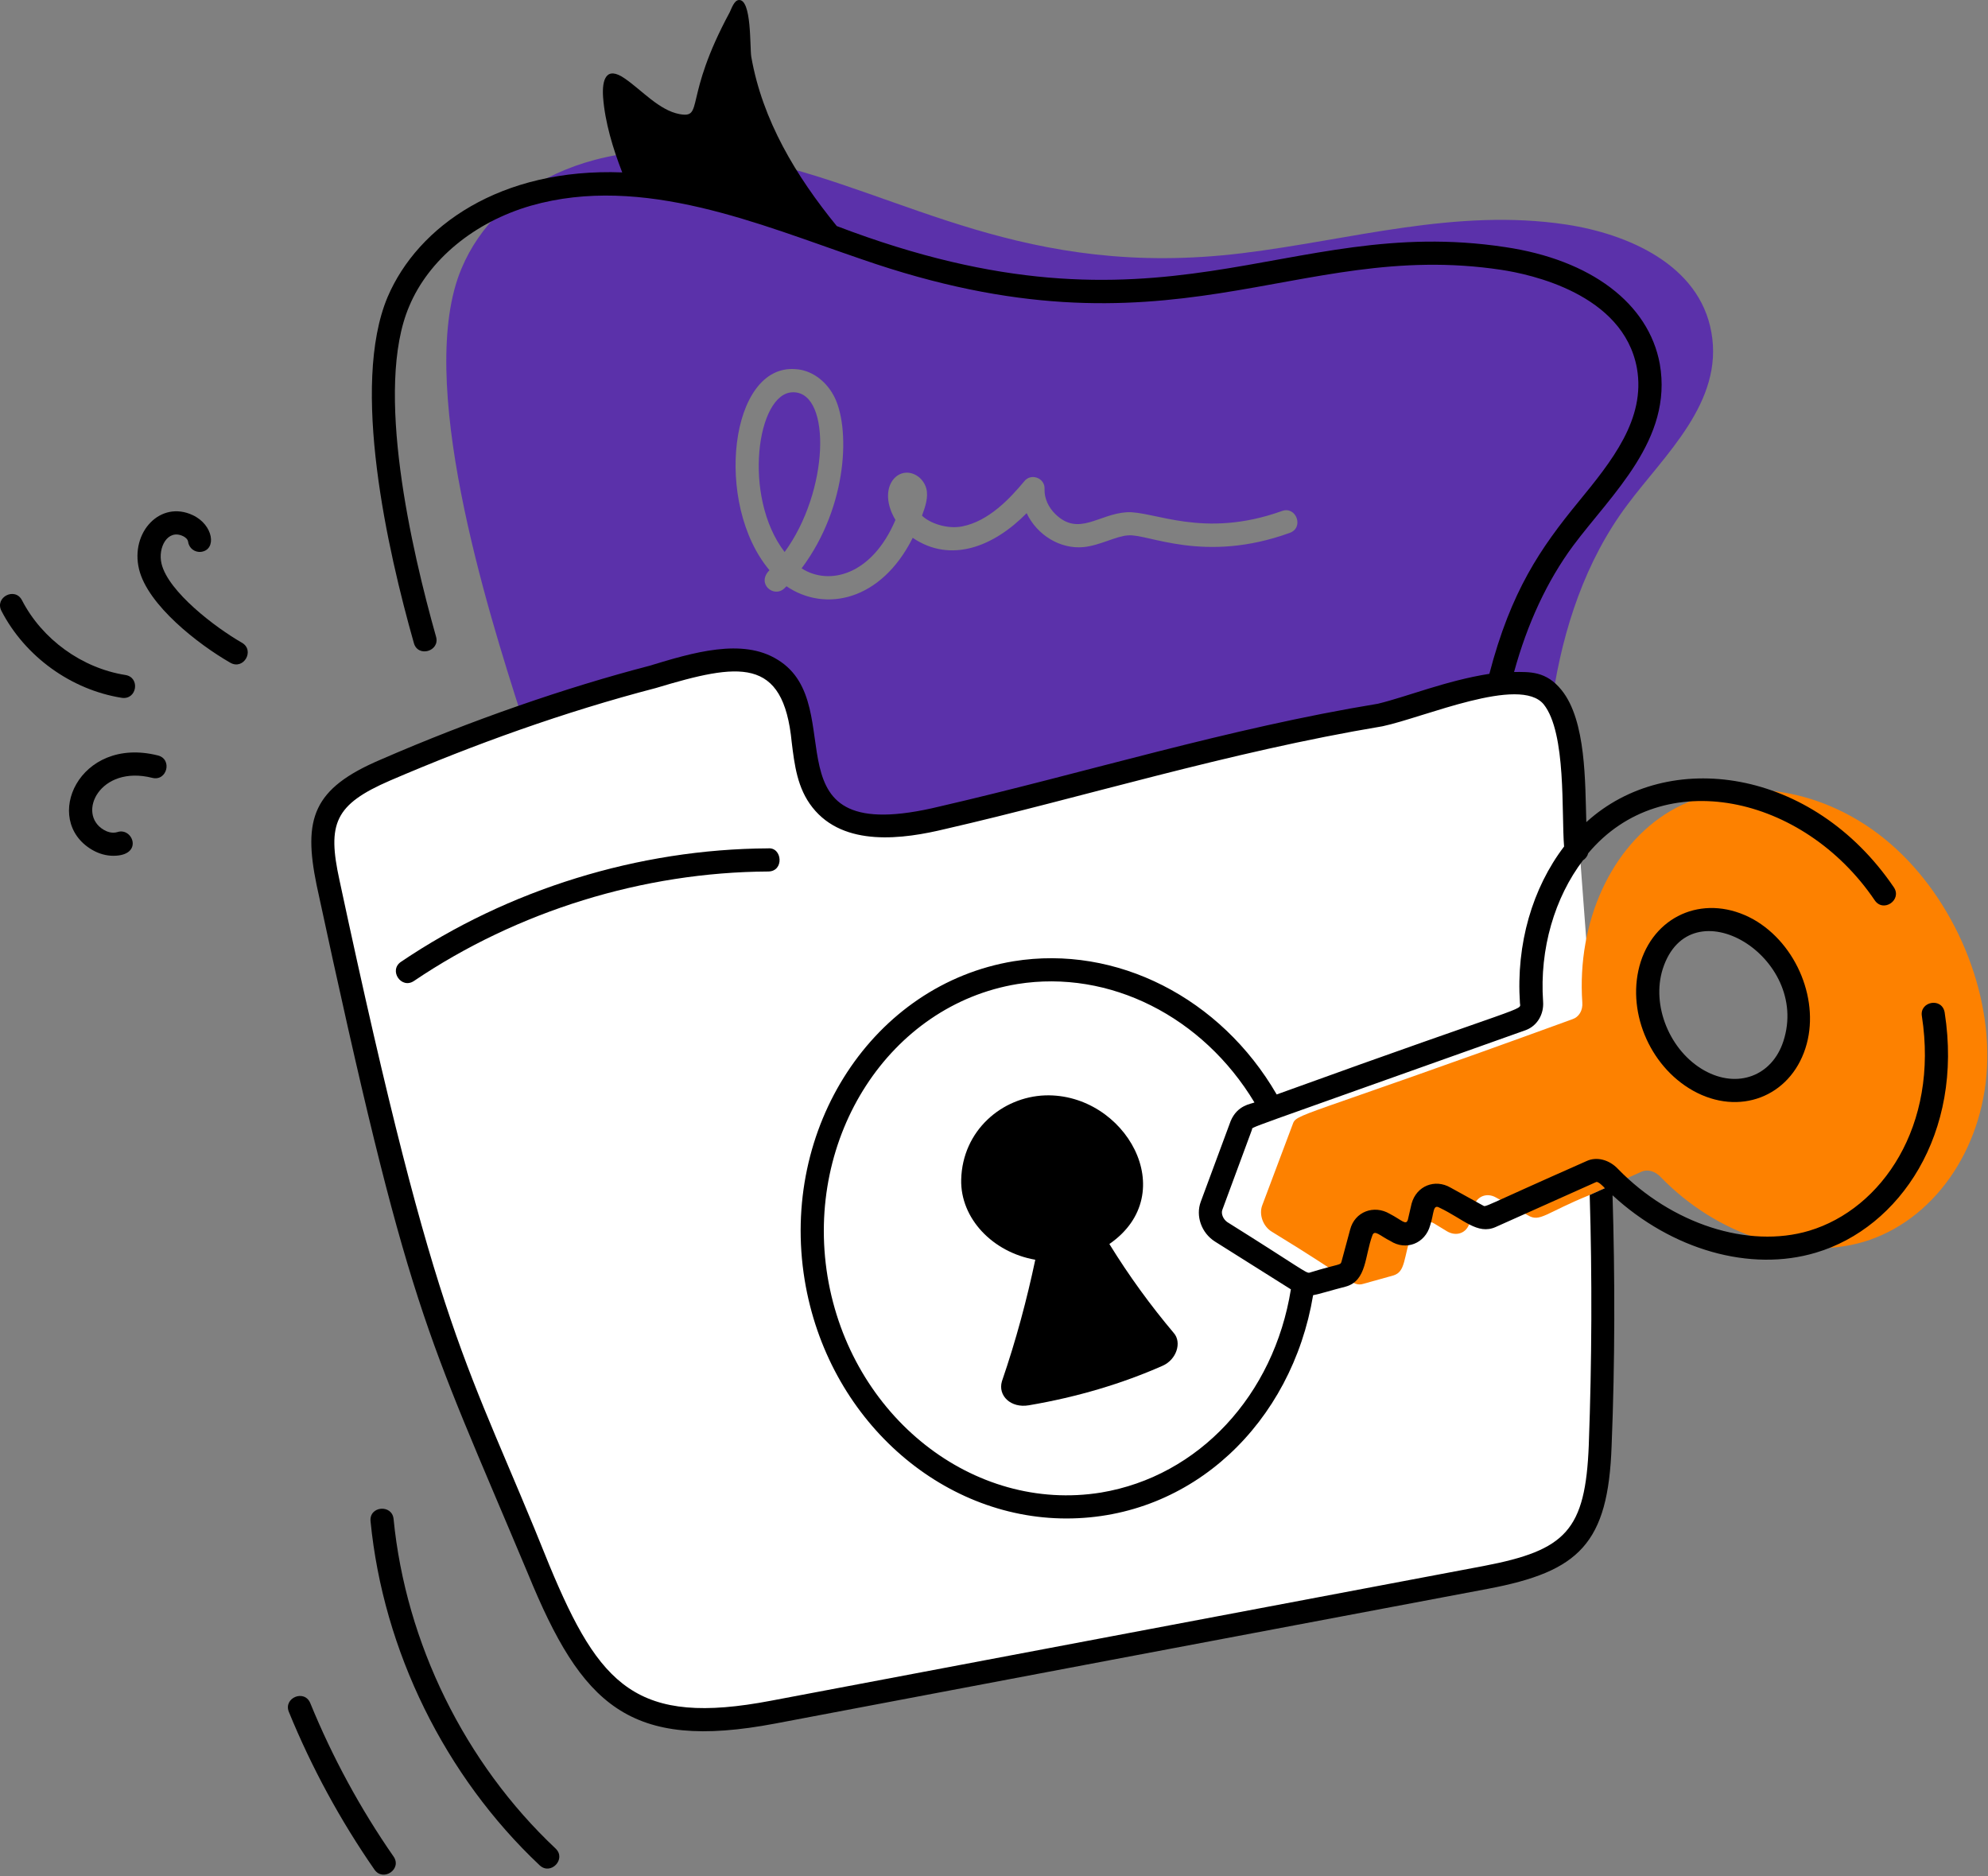
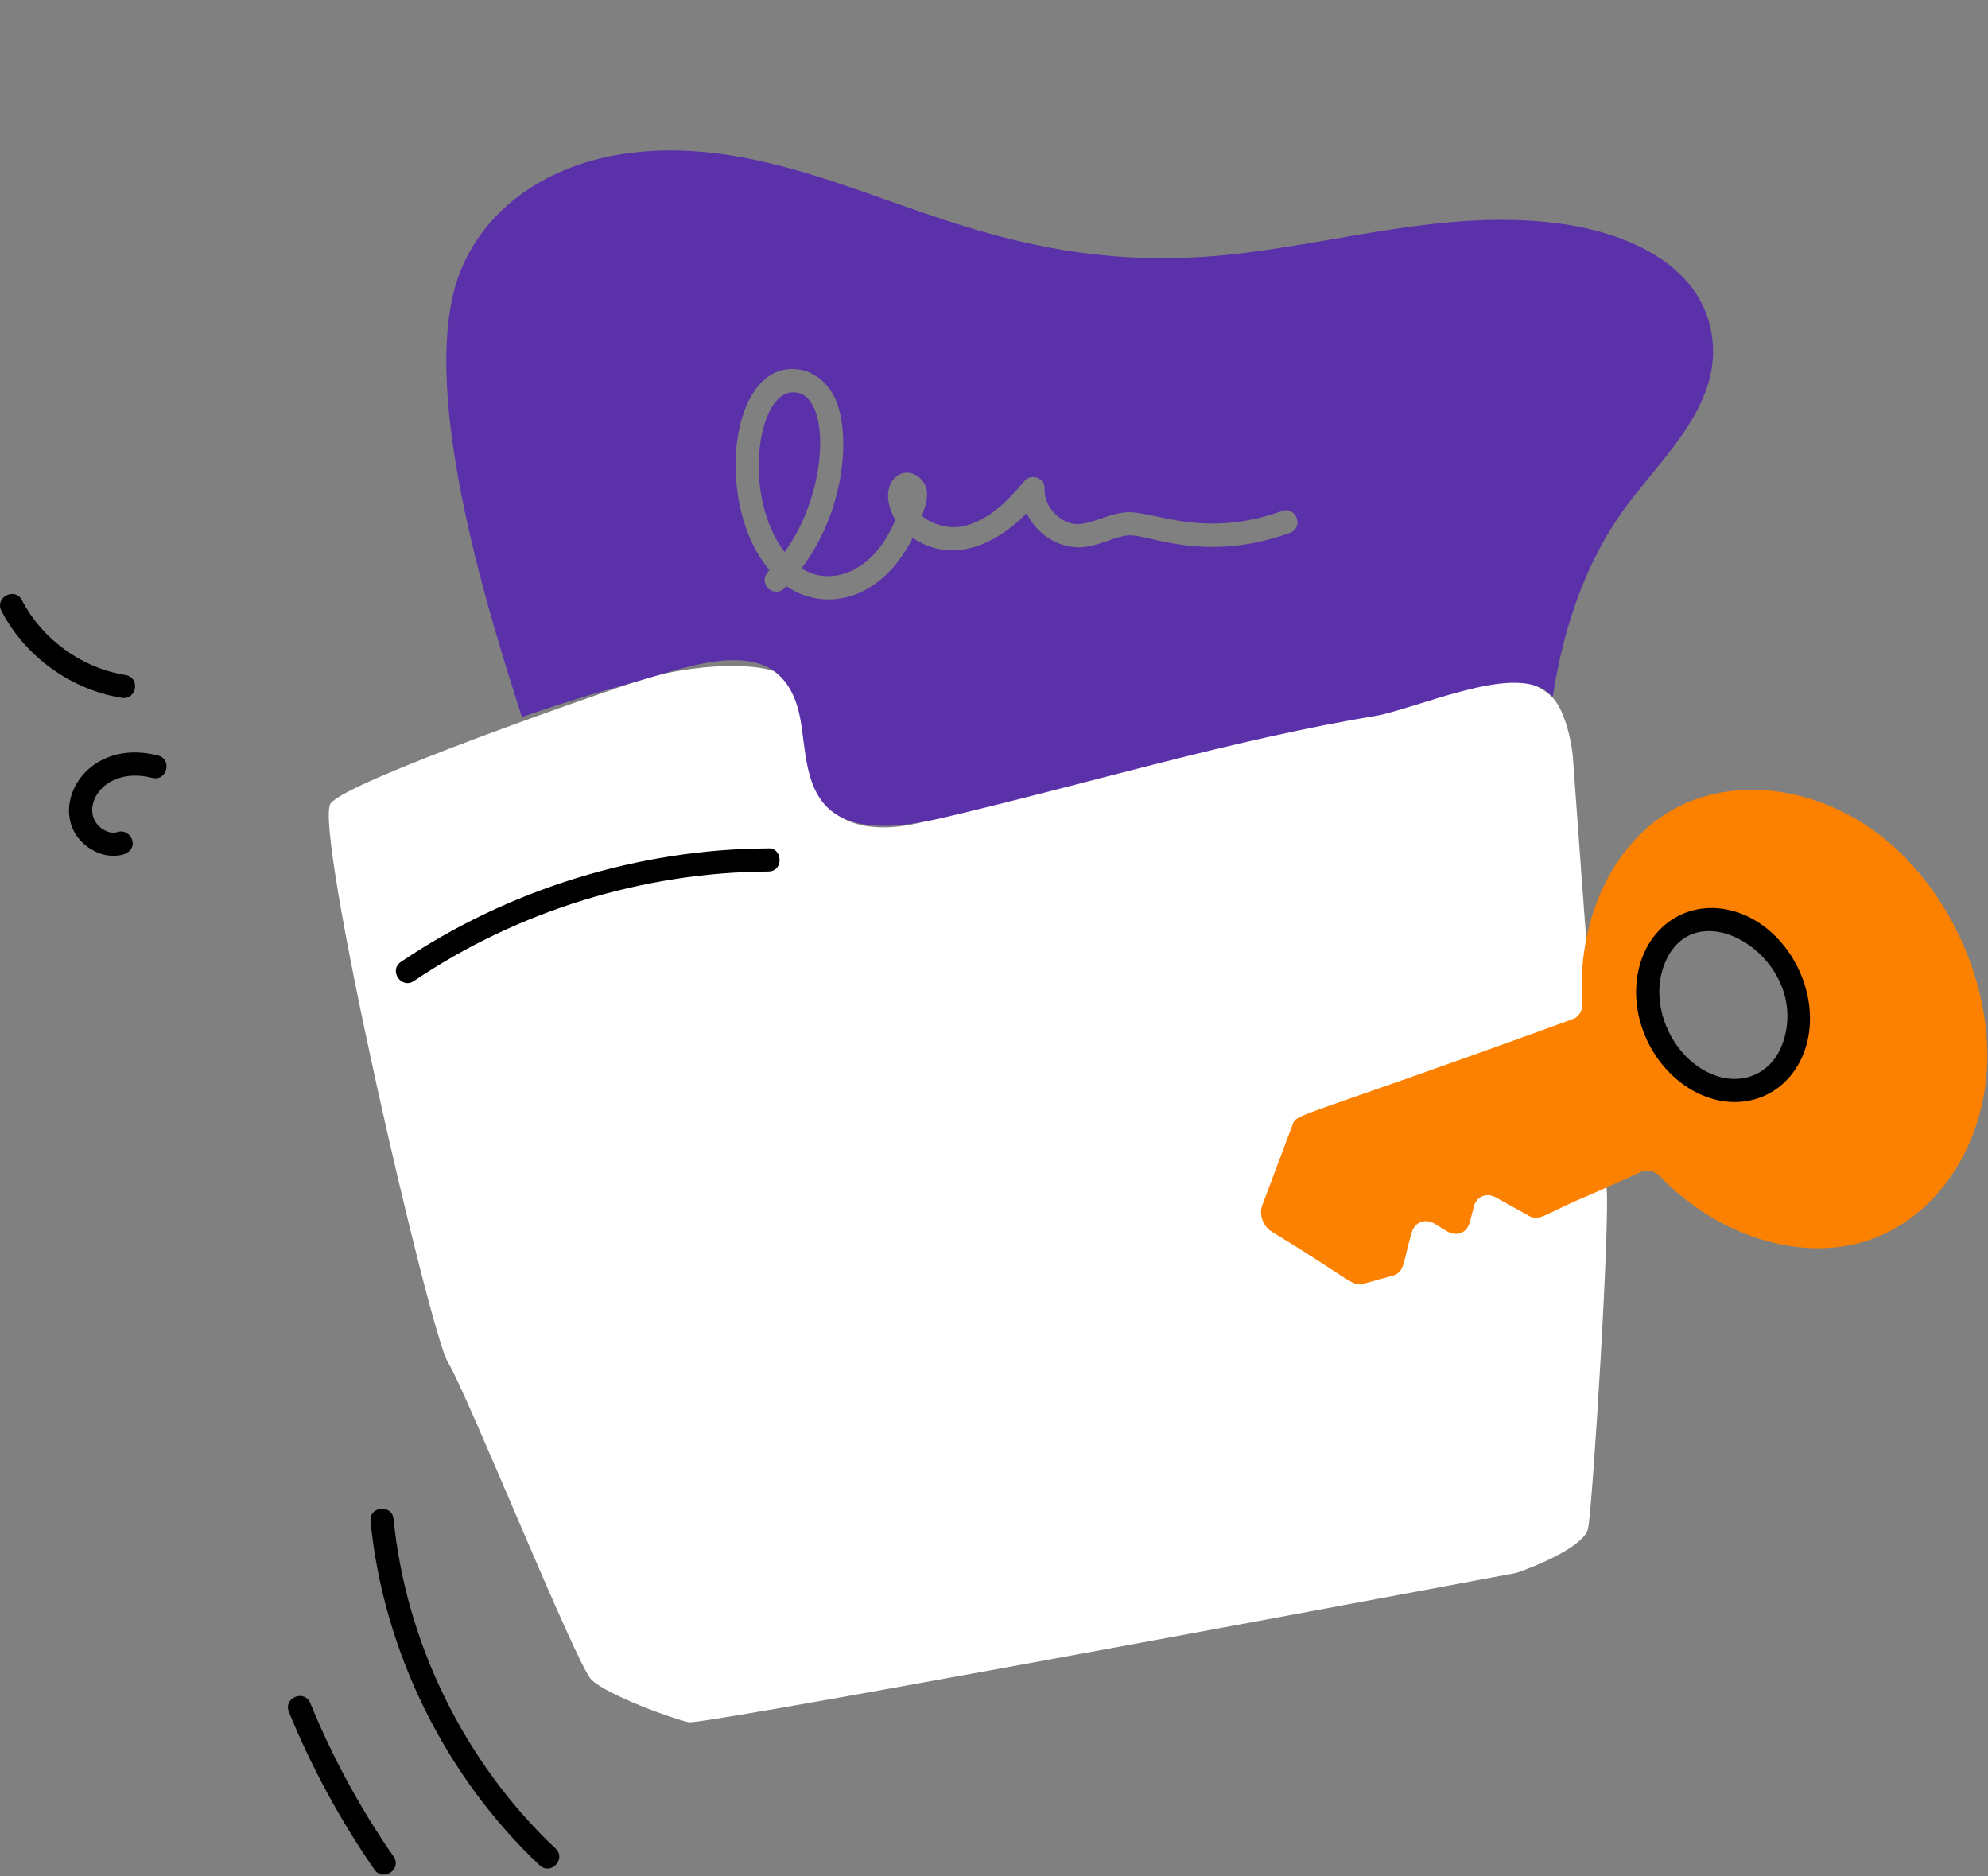
<svg xmlns="http://www.w3.org/2000/svg" width="587" height="554" viewBox="0 0 587 554" fill="none">
  <rect x="0" y="0" width="587" height="554" fill="#808080" stroke="none" />
  <g clipPath="url(#clip0_22_44909)">
    <path d="M229.499 198.45C237.419 201.33 240.899 222.75 241.649 233.1C247.409 248.22 267.75 244.8 277.2 241.2L347.85 223.2C378.15 215.7 439.56 200.7 442.8 200.7C446.85 200.7 452.25 200.7 457.65 205.2C461.97 208.8 463.95 218.7 464.4 223.2C467.25 262.95 473.22 343.98 474.3 350.1C475.65 357.75 470.25 445.05 468.9 451.35C467.82 456.39 454.35 462.15 447.75 464.4C367.8 479.4 207 509.22 203.4 508.5C198.9 507.6 179.1 500.4 174.6 495.9C170.1 491.4 137.699 410.85 132.299 402.3C126.899 393.75 92.249 243.9 97.65 237.15C103.049 230.4 178.199 204.3 189.449 200.7C200.699 197.1 219.599 194.85 229.499 198.45Z" fill="white" />
    <path d="M231.677 162.986C219.106 146.611 223.544 115.824 234.139 115.824H234.503C245.513 116.303 244.778 145.101 231.677 162.986Z" fill="#5B31AA" />
    <path d="M505.311 98.069C501.756 78.039 480.427 69.024 462.47 66.293C429.839 61.377 398.848 70.846 366.762 74.76C302.723 82.547 267.039 57.079 225.205 47.718C177.84 36.803 146.704 54.58 136.334 79.13C122.421 111.723 143.849 179.824 154.108 211.696C164.865 207.963 175.712 204.594 186.65 201.589C205.063 196.491 231.678 185.11 236.419 212.879C239.047 228.283 236.683 251.259 278.348 241.468C321.007 231.452 364.212 218.25 407.418 211.148C423.327 207.371 450.01 195.204 458.462 205.868C461.562 185.564 468.124 165.625 480.431 149.145C491.46 134.304 509.051 118.735 505.315 98.067L505.311 98.069ZM380.799 157.341C355.471 166.508 338.967 157.539 333.126 158.069C329.644 158.235 324.904 161.004 320.001 161.528C313.062 162.209 306.225 157.991 303.138 151.512C293.498 161.333 280.778 166.457 269.503 158.797C260.18 177.422 243.65 180.868 232.222 173.092L231.675 173.638C228.567 176.742 223.205 172.357 227.209 168.356C210.724 148.802 215.473 107.335 234.957 108.993C239.424 109.267 243.616 112.18 246.078 116.641C251.15 125.719 250.531 149.324 236.689 167.808C244.807 173.026 257.482 169.842 264.4 153.515C258.806 144.056 265.061 137.206 270.506 140.312C271.965 141.132 273.058 142.588 273.514 144.228C274.173 146.755 273.225 149.612 272.238 152.24C274.424 154.424 279.588 156.304 284.087 155.427C292.017 153.877 298.307 147.049 302.409 142.134C304.396 139.555 308.629 141.129 308.426 144.41C308.335 147.049 309.519 149.782 311.707 151.876C318.545 158.422 324.391 151.774 332.672 151.24C340.649 150.784 355.319 159.218 378.521 150.876C382.733 149.323 385.134 155.822 380.8 157.34L380.799 157.341Z" fill="#5B31AA" />
-     <path d="M343.245 403.262C331.487 408.451 318.269 412.457 303.776 414.916C298.49 415.825 294.571 412.093 295.846 407.814C300.039 395.613 303.229 383.596 305.69 371.942C293.11 369.756 283.54 359.742 283.814 348.27C284.179 333.792 295.846 323.87 308.607 323.413C332.208 322.687 349.191 352.344 327.566 367.297C333.4 376.767 339.781 385.507 346.617 393.611C348.986 396.343 347.437 401.441 343.244 403.263L343.245 403.262Z" fill="black" />
    <path d="M556.447 247.66C537.123 232 511.6 228.722 493.188 239.466C475.78 249.753 465.571 272.151 467.211 296.006C467.394 298.374 466.208 300.285 464.295 300.923C381.388 331.128 382.908 328.549 381.621 332.152L372.688 355.915C371.685 358.645 372.961 362.106 375.515 363.653C398.574 377.684 399.384 380.023 402.586 379.042L411.428 376.582C415.043 375.455 414.358 371.615 416.896 363.836C417.716 360.832 420.815 359.649 423.55 361.287L427.288 363.563C430.114 365.203 433.122 364.019 433.942 361.014L435.218 356.19C435.947 353.277 438.954 352.002 441.691 353.55L451.169 358.831C454.727 360.964 456.283 358.134 469.4 352.822C470.322 352.408 485.777 345.465 484.804 345.903C486.536 345.174 488.723 345.812 490.272 347.45C507.044 364.751 530.744 372.398 550.25 366.662C570.668 360.56 585.433 339.803 586.711 315.128C587.987 290.544 575.773 263.322 556.448 247.661L556.447 247.66ZM529.831 308.48C525.82 320.863 513.15 325.505 501.574 319.042C489.906 312.486 483.8 297.279 487.719 284.99C491.73 272.606 504.399 267.963 516.067 274.427C527.643 280.984 533.841 296.189 529.831 308.48Z" fill="#FD8100" />
    <path d="M484.463 283.95C480.003 297.936 486.782 314.652 499.907 322.023C513.523 329.627 528.45 323.842 533.083 309.53C537.542 295.846 530.666 278.766 517.724 271.44C503.954 263.823 489.082 269.702 484.463 283.95ZM526.58 307.423L526.576 307.433C523.268 317.645 513.078 321.552 503.25 316.067C493.032 310.332 487.525 296.852 490.975 286.04C499.078 261.045 534.714 282.509 526.58 307.423Z" fill="black" />
    <path d="M226.791 250.482C188.582 250.679 150.092 262.574 118.416 283.967C114.663 286.503 118.515 292.161 122.243 289.623C152.812 268.977 189.952 257.506 226.826 257.312C231.627 257.288 230.991 250.076 226.791 250.482Z" fill="black" />
-     <path d="M71.419 189.759C63.611 185.288 49.688 174.7 47.701 166.456C46.532 161.623 49.516 156.148 54.021 158.284C54.542 158.528 55.432 159.08 55.56 160.018C55.822 161.881 57.55 163.179 59.42 162.929C64.058 162.279 63.031 154.973 56.936 152.109C47.382 147.583 38.414 157.144 41.056 168.06C43.613 178.666 58.578 190.28 68.018 195.681C71.955 197.923 75.332 192 71.419 189.759Z" fill="black" />
    <path d="M46.607 223.045C23.309 217.203 12.299 242.042 27.091 250.848C29.121 252.057 31.307 252.671 33.464 252.671C42.464 252.671 39.241 244.221 34.728 245.655C33.014 246.205 31.398 245.468 30.589 244.979C22.588 240.209 29.466 225.772 44.942 229.659C49.331 230.778 50.993 224.129 46.607 223.043V223.045Z" fill="black" />
    <path d="M37.033 199.296C24.17 197.251 12.473 188.796 6.496 177.237C4.429 173.213 -1.651 176.356 0.425 180.366C7.376 193.823 20.991 203.662 35.955 206.035C40.468 206.695 41.459 199.993 37.032 199.296H37.033Z" fill="black" />
    <path d="M116.211 448.485C115.781 444.082 108.959 444.613 109.411 449.161C113.163 487.376 131.367 524.399 159.348 550.736C162.615 553.803 167.328 548.868 164.039 545.774C137.242 520.55 119.808 485.09 116.213 448.485H116.211Z" fill="black" />
    <path d="M91.626 502.874C89.901 498.656 83.601 501.299 85.297 505.453C91.995 521.84 100.505 537.506 110.581 552.026C113.121 555.668 118.802 551.872 116.198 548.132C106.407 534.03 98.137 518.799 91.626 502.875V502.874Z" fill="black" />
-     <path d="M574.221 299.01C573.492 294.366 566.747 295.642 567.475 300.012C572.489 332.334 555.716 356.917 534.205 363.38C516.249 368.752 493.552 361.378 477.782 345.171C475.139 342.349 471.401 341.438 468.485 342.803C436.947 356.734 438.861 356.46 437.858 355.915L428.288 350.634C423.73 347.994 418.262 350.087 416.803 355.368L415.71 360.102C415.161 361.929 413.925 360.23 410.332 358.371C405.682 355.641 400.031 357.734 398.664 363.015L396.112 372.483C395.748 373.668 395.838 372.938 386.632 375.761C385.72 376.035 383.624 374.122 362.386 360.83C361.202 360.011 360.472 358.371 360.927 357.188L369.677 333.516C370.133 332.514 363.023 335.337 450.619 304.107C453.9 302.834 455.906 299.463 455.633 295.731C454.538 280.071 459.096 264.957 467.392 254.03C468.212 253.485 468.759 252.757 468.941 251.937C490.999 225.625 532.472 234.73 553.529 265.776C556.081 269.601 561.733 265.685 559.18 261.953C535.207 226.716 492.549 220.708 468.394 242.741C468.029 231.269 468.394 212.787 461.102 203.774C456.544 198.038 451.531 198.402 447.064 198.402C450.983 184.107 456.817 171.542 464.474 161.163C475.868 145.868 494.007 129.752 490.087 107.446C486.805 89.6 469.761 76.671 444.329 72.939C378.832 63.034 344.112 103.805 247.079 66.747C235.046 51.997 225.112 35.517 221.83 16.762C221.374 14.032 222.011 -0.446 218.092 0.01C216.725 0.192 215.996 2.559 215.449 3.65C201.685 29.145 207.974 34.972 200.682 33.696C194.665 32.604 189.47 26.594 184.548 23.226C178.988 19.31 177.711 23.499 178.075 28.688C178.622 36.064 180.991 43.895 183.726 50.904C147.882 49.542 123.418 66.707 114.452 87.687C103.423 113.91 114.452 162.529 122.199 189.843C123.384 194.213 129.948 192.302 128.762 188.022C121.561 162.529 110.44 114.637 120.832 90.419C126.574 76.671 140.064 65.563 156.745 60.737C189.833 51.269 224.562 66.383 254.277 76.488C346.065 108.446 381.797 70.388 443.324 79.675C451.709 80.948 479.329 86.686 483.339 108.719C485.983 123.742 475.865 136.215 466.02 148.234C454.9 161.8 446.15 174.455 439.769 198.947C427.008 200.951 415.523 205.685 406.863 207.78C362.472 215.063 320.179 228.266 277.52 238.097C224.379 251.027 251.907 208.325 229.574 194.758C219.182 188.294 204.598 192.665 191.746 196.579C167.226 202.953 139.244 212.604 112.445 224.259C92.3 232.818 89.475 241.741 93.486 261.315C120.831 388.417 125.297 391.696 155.924 464.717C171.784 503.411 185.731 517.07 228.936 508.873C235.042 507.69 415.612 473.548 439.403 469.087C466.292 463.987 474.861 455.794 475.864 426.84C476.867 402.074 476.867 377.127 476.137 352.909C493.637 369.025 516.79 375.672 536.204 369.844C560.997 362.47 579.774 334.609 574.214 299.009L574.221 299.01ZM363.389 330.968L354.548 354.823C352.997 359.01 354.729 364.018 358.74 366.569L381.162 380.681C376.149 411.91 353.999 435.855 325.104 440.68C287.369 446.781 251.181 418.191 244.345 376.855C237.6 335.52 262.758 296.734 300.404 290.541C327.657 286.171 355.185 300.193 370.408 325.505C369.405 325.96 365.394 326.233 363.389 330.967V330.968ZM469.124 426.66C468.121 451.88 462.378 457.707 438.132 462.352C424.277 464.992 228.395 501.957 227.665 502.138C188.015 509.695 177.076 497.951 162.219 462.169C137.699 400.895 129.588 397.07 100.237 259.862C96.59 243.199 98.778 237.554 115.185 230.454C139.978 219.8 166.411 210.24 193.666 203.14C218.186 195.764 231.311 193.671 233.773 219.165C234.593 225.811 235.414 232.73 239.88 238.375C249.177 250.212 266.769 247.753 279.166 244.749C318.907 235.645 362.478 222.078 408.234 214.431C420.631 211.79 448.796 199.407 455.816 207.965C462.561 216.433 461.011 240.196 461.831 249.938C452.534 262.139 447.611 278.618 448.796 296.191C449.031 298.536 452.229 295.891 376.969 323.141C360.47 294.643 329.662 278.892 299.309 283.807C257.926 290.637 230.217 332.884 237.6 377.952C244.345 418.923 277.705 448.332 314.895 448.332C352.084 448.332 381.435 420.016 387.724 382.413C389.73 382.049 393.102 380.956 397.385 379.864C403.584 378.135 402.946 370.85 405.225 364.752C405.833 362.928 407.559 364.941 410.512 366.39C415.161 369.396 420.812 367.119 422.271 361.837C423.467 358.255 423.03 355.462 425.006 356.555C432.116 359.925 436.218 364.66 441.596 362.293L471.311 348.998C471.858 348.726 473.499 350.364 473.863 350.819L469.397 352.822C470.125 377.04 470.035 401.805 469.122 426.661L469.124 426.66Z" fill="black" />
  </g>
  <defs>
    <clipPath id="clip0_22_44909">
      <rect width="586.8" height="553.5" fill="white" />
    </clipPath>
  </defs>
</svg>